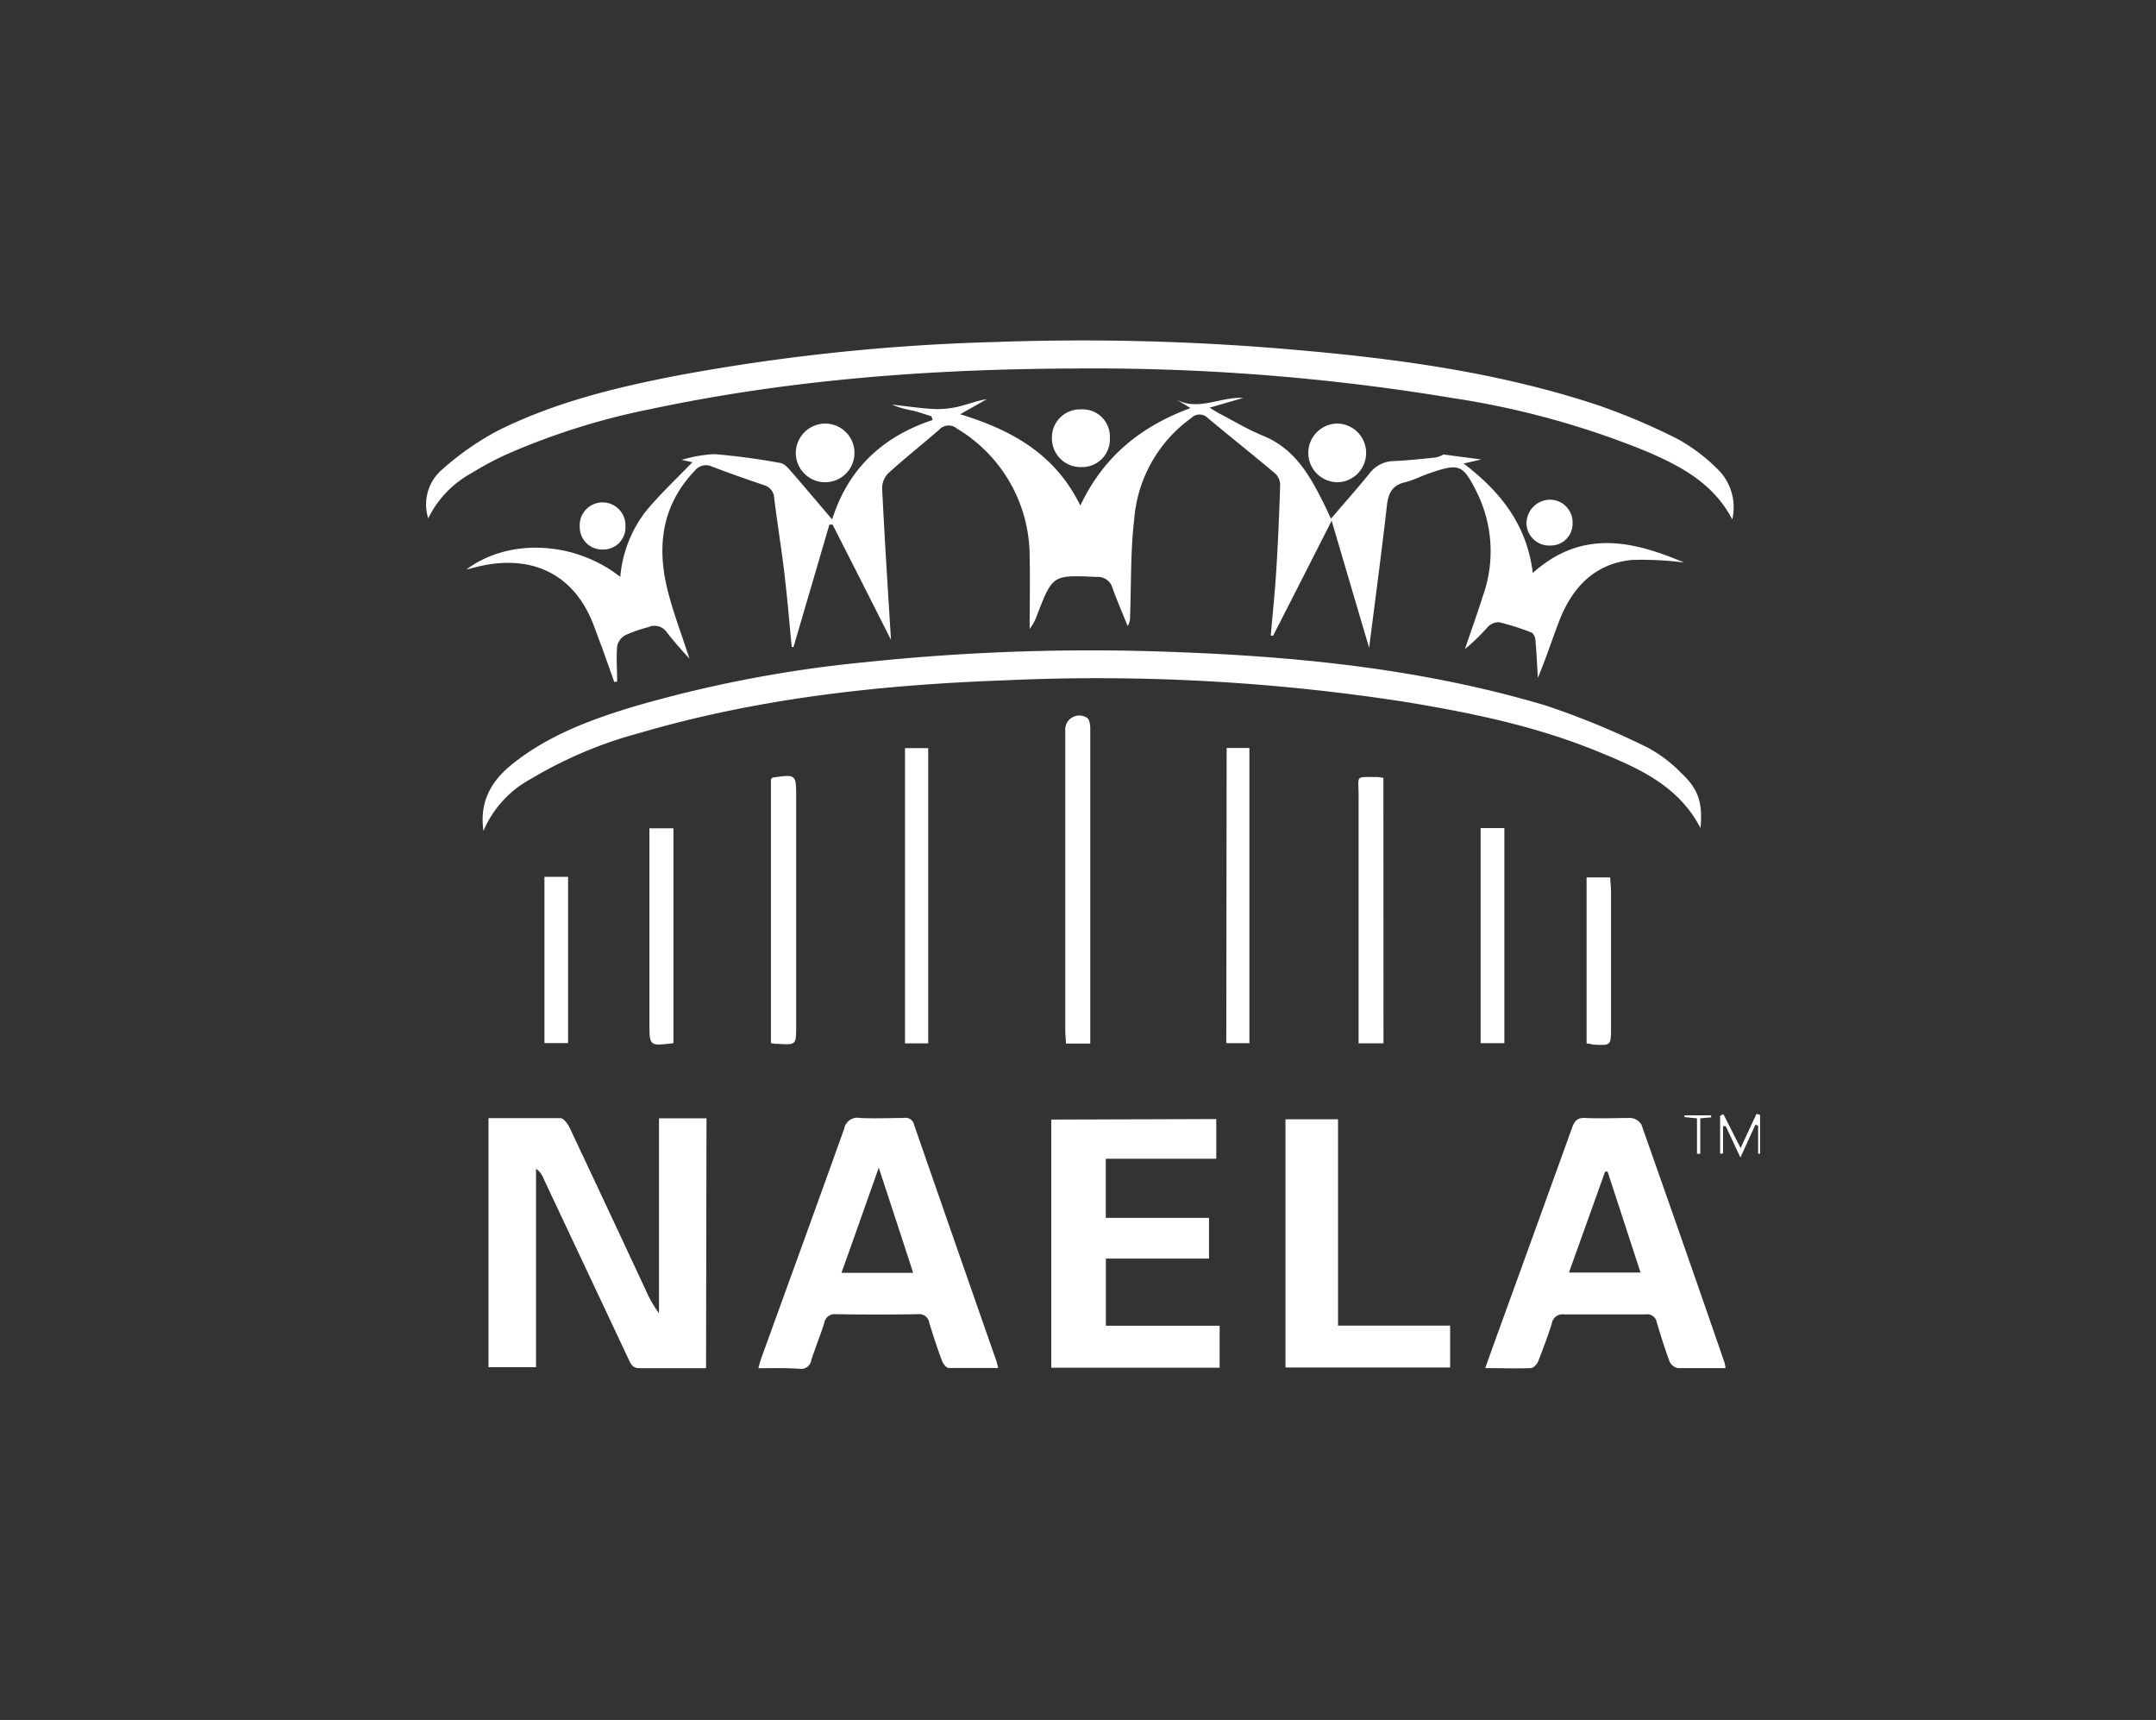
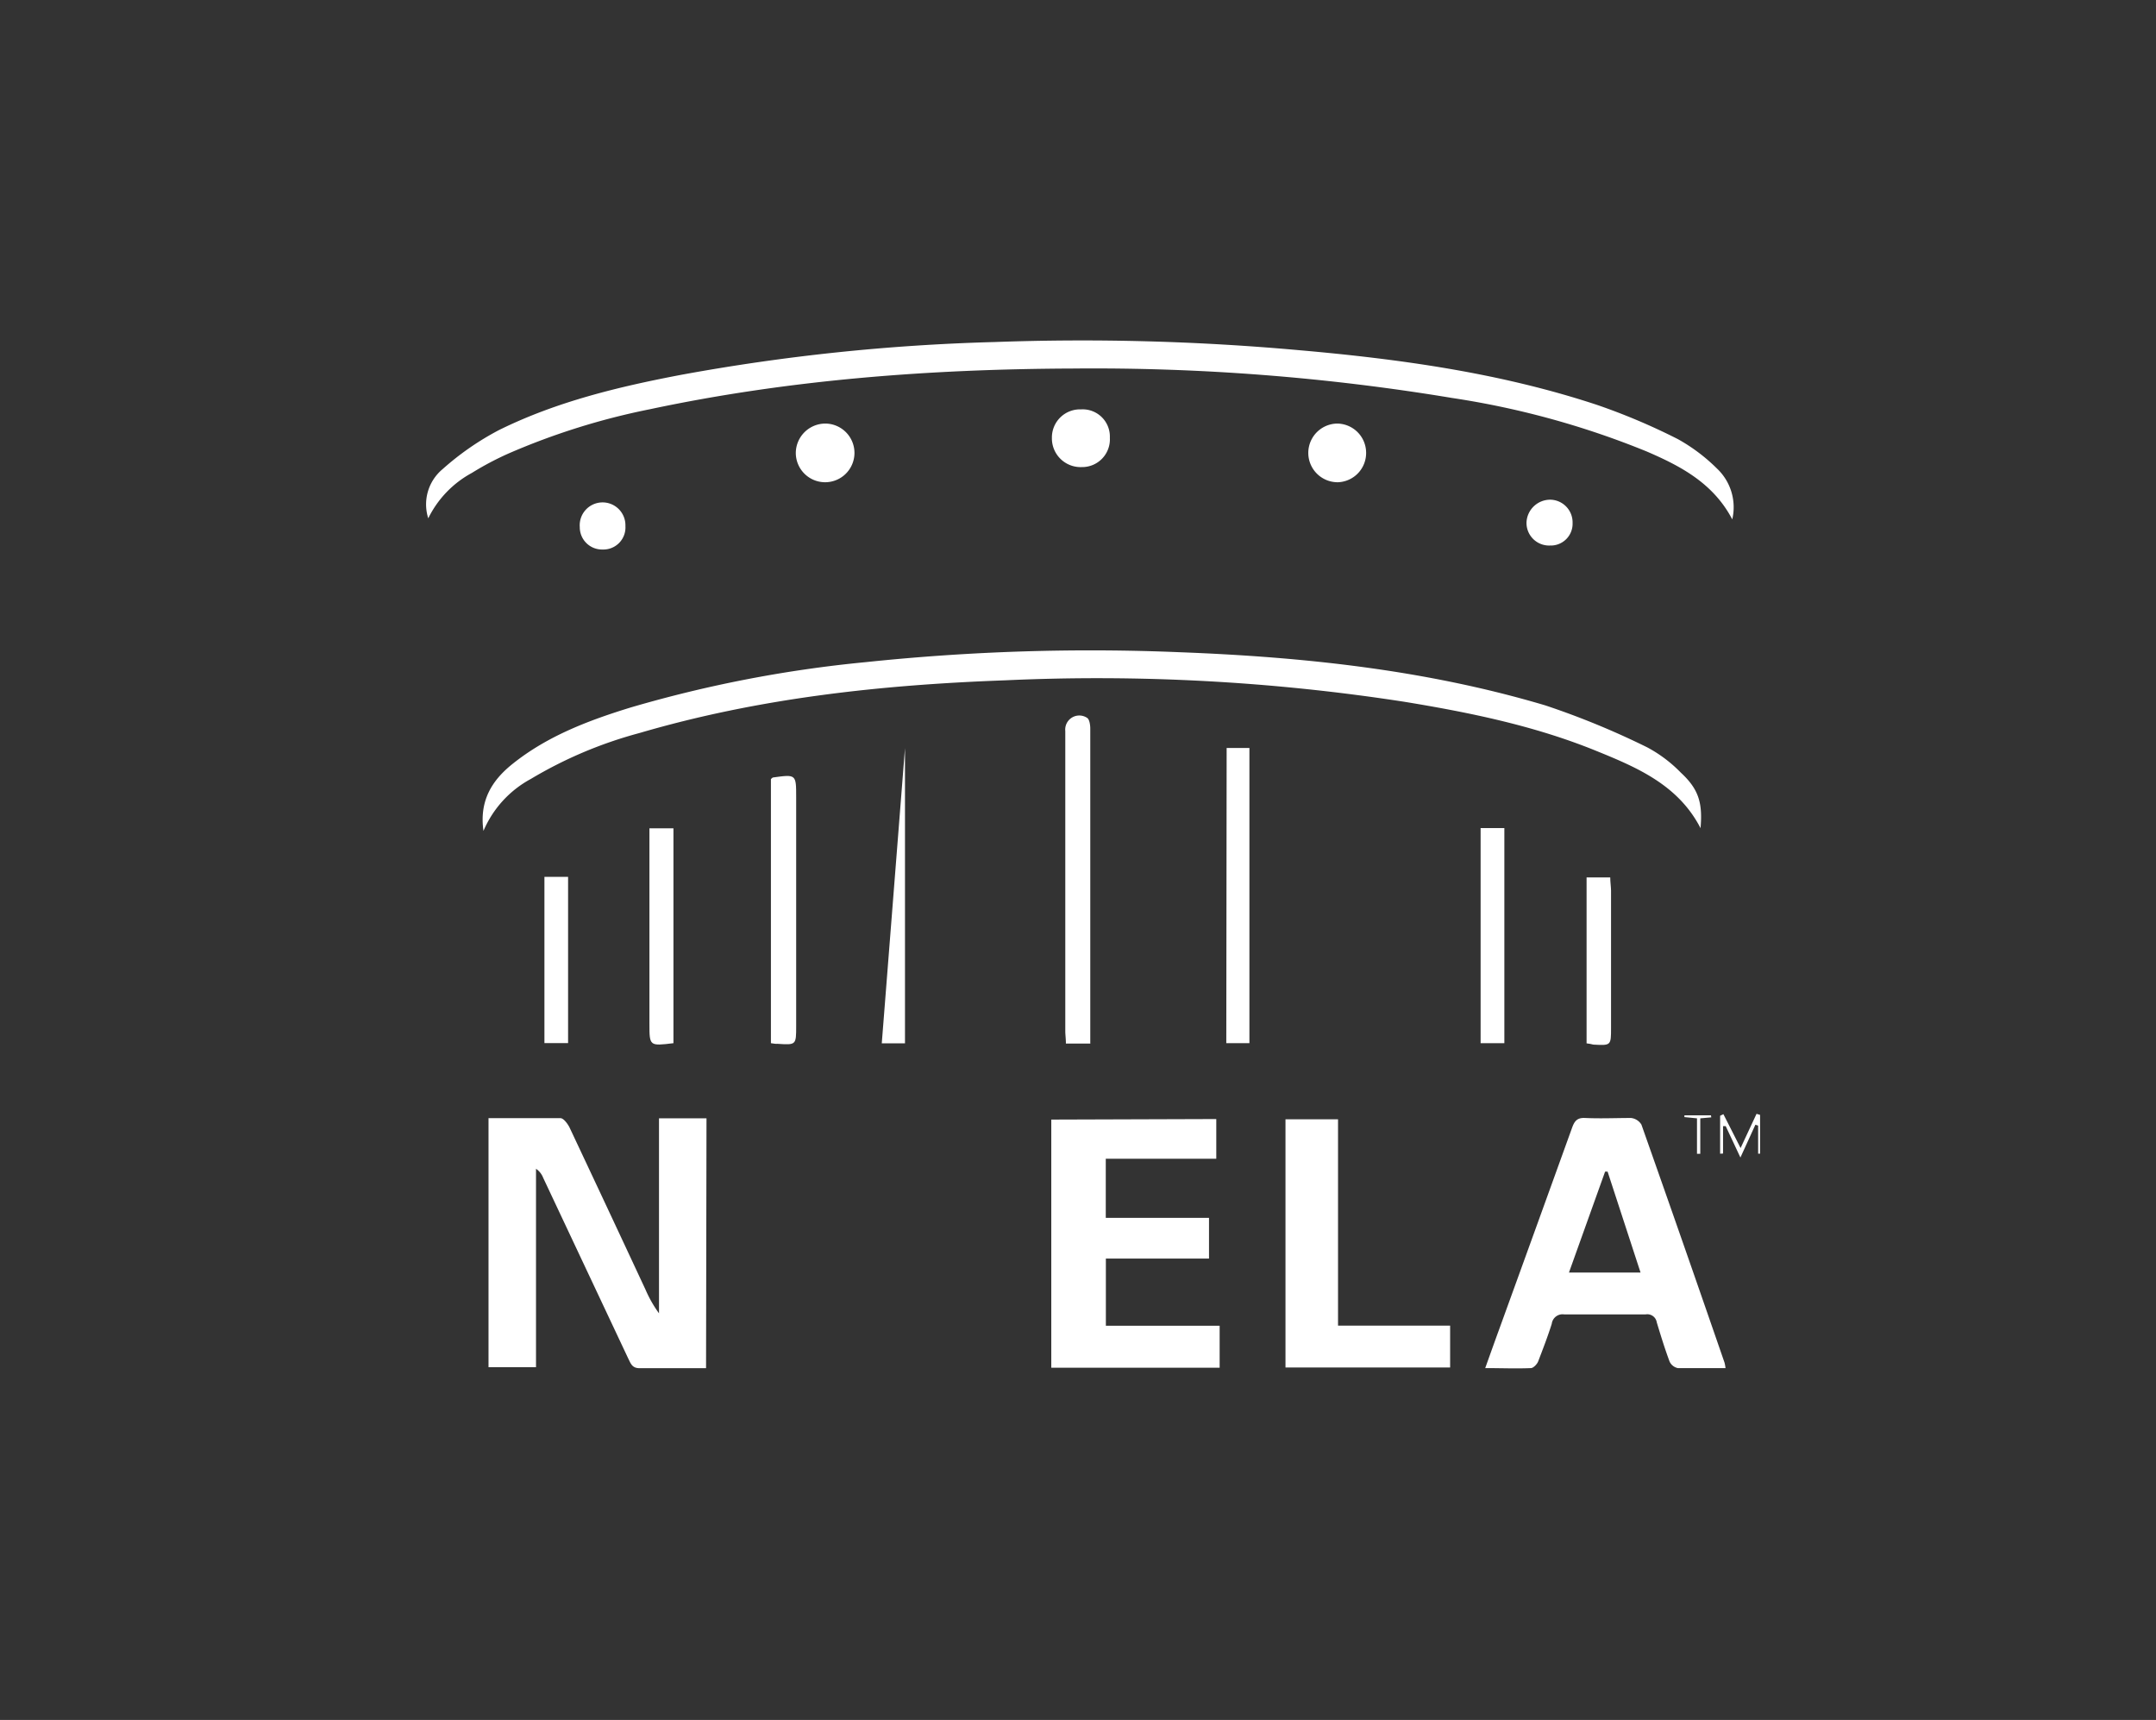
<svg xmlns="http://www.w3.org/2000/svg" id="1755432734" data-name="Layer 1" viewBox="0 0 243.31 194.06" class="svg u_1755432734" data-icon-custom="true" data-icon-name="NAELA-01.svg" width="243.31" height="194.06">
  <rect x="0" y="0" width="243.31" height="194.06" fill="#333333" stroke="none" />
  <defs>
    <style>.cls-1-1755432734{fill:#fff;}</style>
  </defs>
-   <path class="cls-1-1755432734" d="M150.21,58.52c1.51-1.78,3-3.44,4.38-5.15a3.49,3.49,0,0,1,2.7-1.35c1.59-.07,3.18-.24,4.77-.41a3.34,3.34,0,0,0,.84-.33l4.27.56-2,.46c4.24,3.21,7.16,7,7.81,12.35,5.56-5,11.38-3.6,17.07-1.18a36.06,36.06,0,0,0-5.94-.29c-4.21.44-6.72,3.15-8.17,6.94-.81,2.11-1.5,4.25-2.39,6.36-.08-1.4-.14-2.79-.27-4.19,0-.32-.2-.82-.43-.91a25.39,25.39,0,0,0-3.71-1.18,1.71,1.71,0,0,0-1.26.56,23.23,23.23,0,0,1-2.56,2.48c.67-2,1.38-3.94,2-5.92a15,15,0,0,0-.59-11.64c-1.63-3.3-2-3.46-5.45-2.27-.91.31-1.78.78-2.71,1-1.49.34-1.9,1.27-2.06,2.68-.6,5.28-1.31,10.56-2,16-1.4-4.73-2.76-9.35-4.23-14.34-2.32,4.58-4.47,8.81-6.62,13l-.25-.06c.21-2.44.47-4.87.62-7.31.2-3.23.34-6.46.44-9.69a1.82,1.82,0,0,0-.58-1.28c-2.5-2.11-5.07-4.14-7.58-6.24a1.31,1.31,0,0,0-1.88,0A15.57,15.57,0,0,0,128,58.57c-.43,3.65-.33,7.37-.47,11.06a1.79,1.79,0,0,1-.27,1c-.57-1.42-1.19-2.82-1.7-4.26a1.73,1.73,0,0,0-1.78-1.28h-.13c-4.86-.22-4.86-.22-6.62,4.32a5.69,5.69,0,0,1-.83,1.55c0-2.71.06-5.43,0-8.14A16.81,16.81,0,0,0,108,48.36a1.45,1.45,0,0,0-2,.11c-1.9,1.66-3.88,3.22-5.74,4.91a2.43,2.43,0,0,0-.71,1.71c.28,5.65.64,11.3,1,17.1-2.22-4.4-4.41-8.71-6.59-13H93.6L89.55,73l-.2,0c-.27-2.77-.5-5.55-.83-8.32s-.8-5.65-1.15-8.49a1.56,1.56,0,0,0-1.15-1.45c-2-.68-4-1.38-5.92-2.12a1.6,1.6,0,0,0-1.9.5c-3.53,3.68-4.26,8.11-3.2,12.87.61,2.73,1.66,5.36,2.6,8.32-1-1.09-1.79-2-2.52-2.93a1.68,1.68,0,0,0-2.09-.63,16.43,16.43,0,0,0-2.61.91,1.85,1.85,0,0,0-.93,1.23c-.12,1.33,0,2.68,0,4l-.33.06c-.46-1.31-.93-2.61-1.39-3.92C67.52,72,67.2,71,66.78,70c-2.24-5.3-6.86-7.48-12.81-6.08l-1.34.34C57.35,60.71,64.8,61,70,65.09a14.07,14.07,0,0,1,2.81-7.31c1.63-2,3.52-3.74,5.33-5.63l-1.21-.26a14.92,14.92,0,0,1,3.7-.65,74.94,74.94,0,0,1,7.45,1c.43.07.84.54,1.16.9,1.51,1.74,3,3.51,4.67,5.47,1.79-5.69,5.67-9.35,11.34-11.22l-.13-.42c-.72-.22-1.43-.48-2.16-.65a11,11,0,0,1-2.31-.67c1.6.17,3.2.42,4.8.5a10,10,0,0,0,2.78-.29c1-.24,2-.65,3.13-.82l-3,1.7c5.89,1.8,10.73,4.52,13.56,10.3,2.58-5.46,6.74-8.9,12.43-11l-1.67-1c2.49,1.4,4.92-.27,7.64-.15L136.5,46c.59.35.88.54,1.19.7,1.6.83,3.15,1.78,4.82,2.45,3.81,1.55,5.5,4.85,7.16,8.22C149.85,57.76,150,58.13,150.21,58.52Z" fill="#FFFFFF" />
  <path class="cls-1-1755432734" d="M195.49,58.6c-2.13-4.07-5.8-6-9.63-7.65a95.65,95.65,0,0,0-22-6.05,247,247,0,0,0-42.76-3.32c-16.07.06-32,1.24-47.79,4.6a78.73,78.73,0,0,0-15.95,5,34.39,34.39,0,0,0-4.11,2.18,11.65,11.65,0,0,0-4.92,5.12,5.17,5.17,0,0,1,1.62-5.55,31.5,31.5,0,0,1,6.37-4.41c6.52-3.22,13.55-4.9,20.66-6.25a229.41,229.41,0,0,1,35.28-3.68,273.27,273.27,0,0,1,34.22.91c11.43,1,22.79,2.56,33.74,6.18a71.13,71.13,0,0,1,9.14,3.87,20.07,20.07,0,0,1,4.4,3.31A6,6,0,0,1,195.49,58.6Z" fill="#FFFFFF" />
  <path class="cls-1-1755432734" d="M79.68,154.37c-2.64,0-5.07,0-7.5,0-.86,0-1-.54-1.29-1.11l-9.6-20.39a2.16,2.16,0,0,0-.8-1v22.39H55.13V126.16c2.76,0,5.44,0,8.12,0,.33,0,.76.56,1,1q4.32,9.17,8.6,18.35a13.82,13.82,0,0,0,1.52,2.67v-22h5.36Z" fill="#FFFFFF" />
  <path class="cls-1-1755432734" d="M54.56,93.75c-.48-3.37.93-5.68,3.27-7.55,3.94-3.16,8.58-4.91,13.32-6.37a142.46,142.46,0,0,1,26.53-5.12,242.88,242.88,0,0,1,35.47-1.12c14,.53,27.81,2,41.25,6a90.73,90.73,0,0,1,11.49,4.73,15.36,15.36,0,0,1,3.8,2.86c2,1.85,2.47,3.39,2.22,6.26-2.51-4.87-7.14-6.84-11.77-8.72-6.95-2.83-14.27-4.33-21.66-5.54a226.59,226.59,0,0,0-45.07-2.42c-14,.51-27.79,2-41.26,5.95A48.11,48.11,0,0,0,59.9,87.89,12,12,0,0,0,54.56,93.75Z" fill="#FFFFFF" />
  <path class="cls-1-1755432734" d="M194.73,154.36c-1.86,0-3.63,0-5.38,0a1.32,1.32,0,0,1-.93-.73c-.54-1.45-1-2.94-1.45-4.43a1.08,1.08,0,0,0-1.25-.9c-3.06,0-6.13,0-9.2,0a1.23,1.23,0,0,0-1.4,1.06c-.45,1.43-1,2.85-1.54,4.26-.13.31-.52.72-.8.74-1.67.07-3.35,0-5.17,0,.57-1.59,1.09-3.05,1.62-4.5q4.1-11.3,8.18-22.61c.28-.78.59-1.16,1.49-1.11,1.72.08,3.45,0,5.17,0a1.58,1.58,0,0,1,1.17.75q4.74,13.42,9.38,26.86A5.34,5.34,0,0,1,194.73,154.36Zm-9.59-10.78-3.72-11.39h-.28l-4.08,11.39Z" fill="#FFFFFF" />
-   <path class="cls-1-1755432734" d="M85.58,154.37c.14-.49.23-.84.35-1.18,3.12-8.61,6.25-17.2,9.33-25.82a1.52,1.52,0,0,1,1.8-1.23c1.63.08,3.28,0,4.91,0a1,1,0,0,1,1.2.8q4.62,13.32,9.28,26.63c.06.19.1.4.2.78-1.92,0-3.75,0-5.57,0-.27,0-.64-.46-.76-.78-.53-1.41-1-2.85-1.44-4.29a1.15,1.15,0,0,0-1.32-1q-4.59.07-9.2,0a1.18,1.18,0,0,0-1.34,1c-.45,1.4-1,2.76-1.46,4.16a1.16,1.16,0,0,1-1.33,1C88.73,154.33,87.22,154.37,85.58,154.37Zm17.47-10.76c-1.29-4-2.53-7.74-3.88-11.87-1.47,4.17-2.82,8-4.21,11.87Z" fill="#FFFFFF" />
  <path class="cls-1-1755432734" d="M137.26,126.26v4.48H124.79v6.67h11.65V142H124.8v7.58h12.84v4.74h-19v-28Z" fill="#FFFFFF" />
  <path class="cls-1-1755432734" d="M151,149.57h12.65v4.72H145.07v-28H151Z" fill="#FFFFFF" />
  <path class="cls-1-1755432734" d="M123.06,117.74h-2.77c0-.51-.07-1-.07-1.4q0-16.94,0-33.86A1.59,1.59,0,0,1,122.69,81c.26.17.35.79.35,1.21q0,8.37,0,16.74v18.76Z" fill="#FFFFFF" />
-   <path class="cls-1-1755432734" d="M102.13,84.41h2.62v33.31h-2.62Z" fill="#FFFFFF" />
+   <path class="cls-1-1755432734" d="M102.13,84.41v33.31h-2.62Z" fill="#FFFFFF" />
  <path class="cls-1-1755432734" d="M138.43,84.39H141V117.7h-2.61Z" fill="#FFFFFF" />
  <path class="cls-1-1755432734" d="M87,117.7V87.9c.11-.09.17-.17.24-.18,2.61-.36,2.61-.36,2.61,2.22v25.83c0,2.14,0,2.14-2.12,2C87.53,117.79,87.33,117.75,87,117.7Z" fill="#FFFFFF" />
-   <path class="cls-1-1755432734" d="M156.13,117.72h-2.81V116.1q0-13.21,0-26.43c0-2.22-.45-2,2.1-2a5.85,5.85,0,0,1,.7.1Z" fill="#FFFFFF" />
  <path class="cls-1-1755432734" d="M167.09,93.43h2.68V117.7h-2.68Z" fill="#FFFFFF" />
  <path class="cls-1-1755432734" d="M76,117.7c-2.7.33-2.71.33-2.71-2.17V93.46H76Z" fill="#FFFFFF" />
  <path class="cls-1-1755432734" d="M61.44,98.93h2.67v18.76H61.44Z" fill="#FFFFFF" />
  <path class="cls-1-1755432734" d="M179.05,117.72V99h2.67c0,.5.08,1,.09,1.48v15.49c0,2,0,2-2,1.89C179.58,117.8,179.38,117.76,179.05,117.72Z" fill="#FFFFFF" />
  <path class="cls-1-1755432734" d="M93.16,47.79A3.31,3.31,0,1,1,89.81,51,3.34,3.34,0,0,1,93.16,47.79Z" fill="#FFFFFF" />
  <path class="cls-1-1755432734" d="M154.17,51.06A3.3,3.3,0,0,1,151,54.41a3.31,3.31,0,1,1-.09-6.62A3.3,3.3,0,0,1,154.17,51.06Z" fill="#FFFFFF" />
  <path class="cls-1-1755432734" d="M122,46.19a3.07,3.07,0,0,1,3.25,3.2,3.13,3.13,0,0,1-3.17,3.31,3.24,3.24,0,0,1-3.37-3.29A3.17,3.17,0,0,1,122,46.19Z" fill="#FFFFFF" />
  <path class="cls-1-1755432734" d="M177.47,59a2.46,2.46,0,0,1-2.54,2.55,2.55,2.55,0,0,1-2.66-2.6A2.68,2.68,0,0,1,175,56.38,2.56,2.56,0,0,1,177.47,59Z" fill="#FFFFFF" />
  <path class="cls-1-1755432734" d="M68,62a2.51,2.51,0,0,1-2.57-2.53,2.58,2.58,0,1,1,5.15-.11A2.49,2.49,0,0,1,68,62Z" fill="#FFFFFF" />
  <path class="cls-1-1755432734" d="M194.12,130.17v-4.28l.37-.18,1.94,3.82,1.8-3.86.4.12v4.38h-.22V127l-.31-.1-1.69,3.7-1.66-3.54-.3,0v3.09Z" fill="#FFFFFF" />
  <path class="cls-1-1755432734" d="M193.12,126.07l-1.24.11v4h-.37v-4l-1.42-.14v-.2h3Z" fill="#FFFFFF" />
</svg>